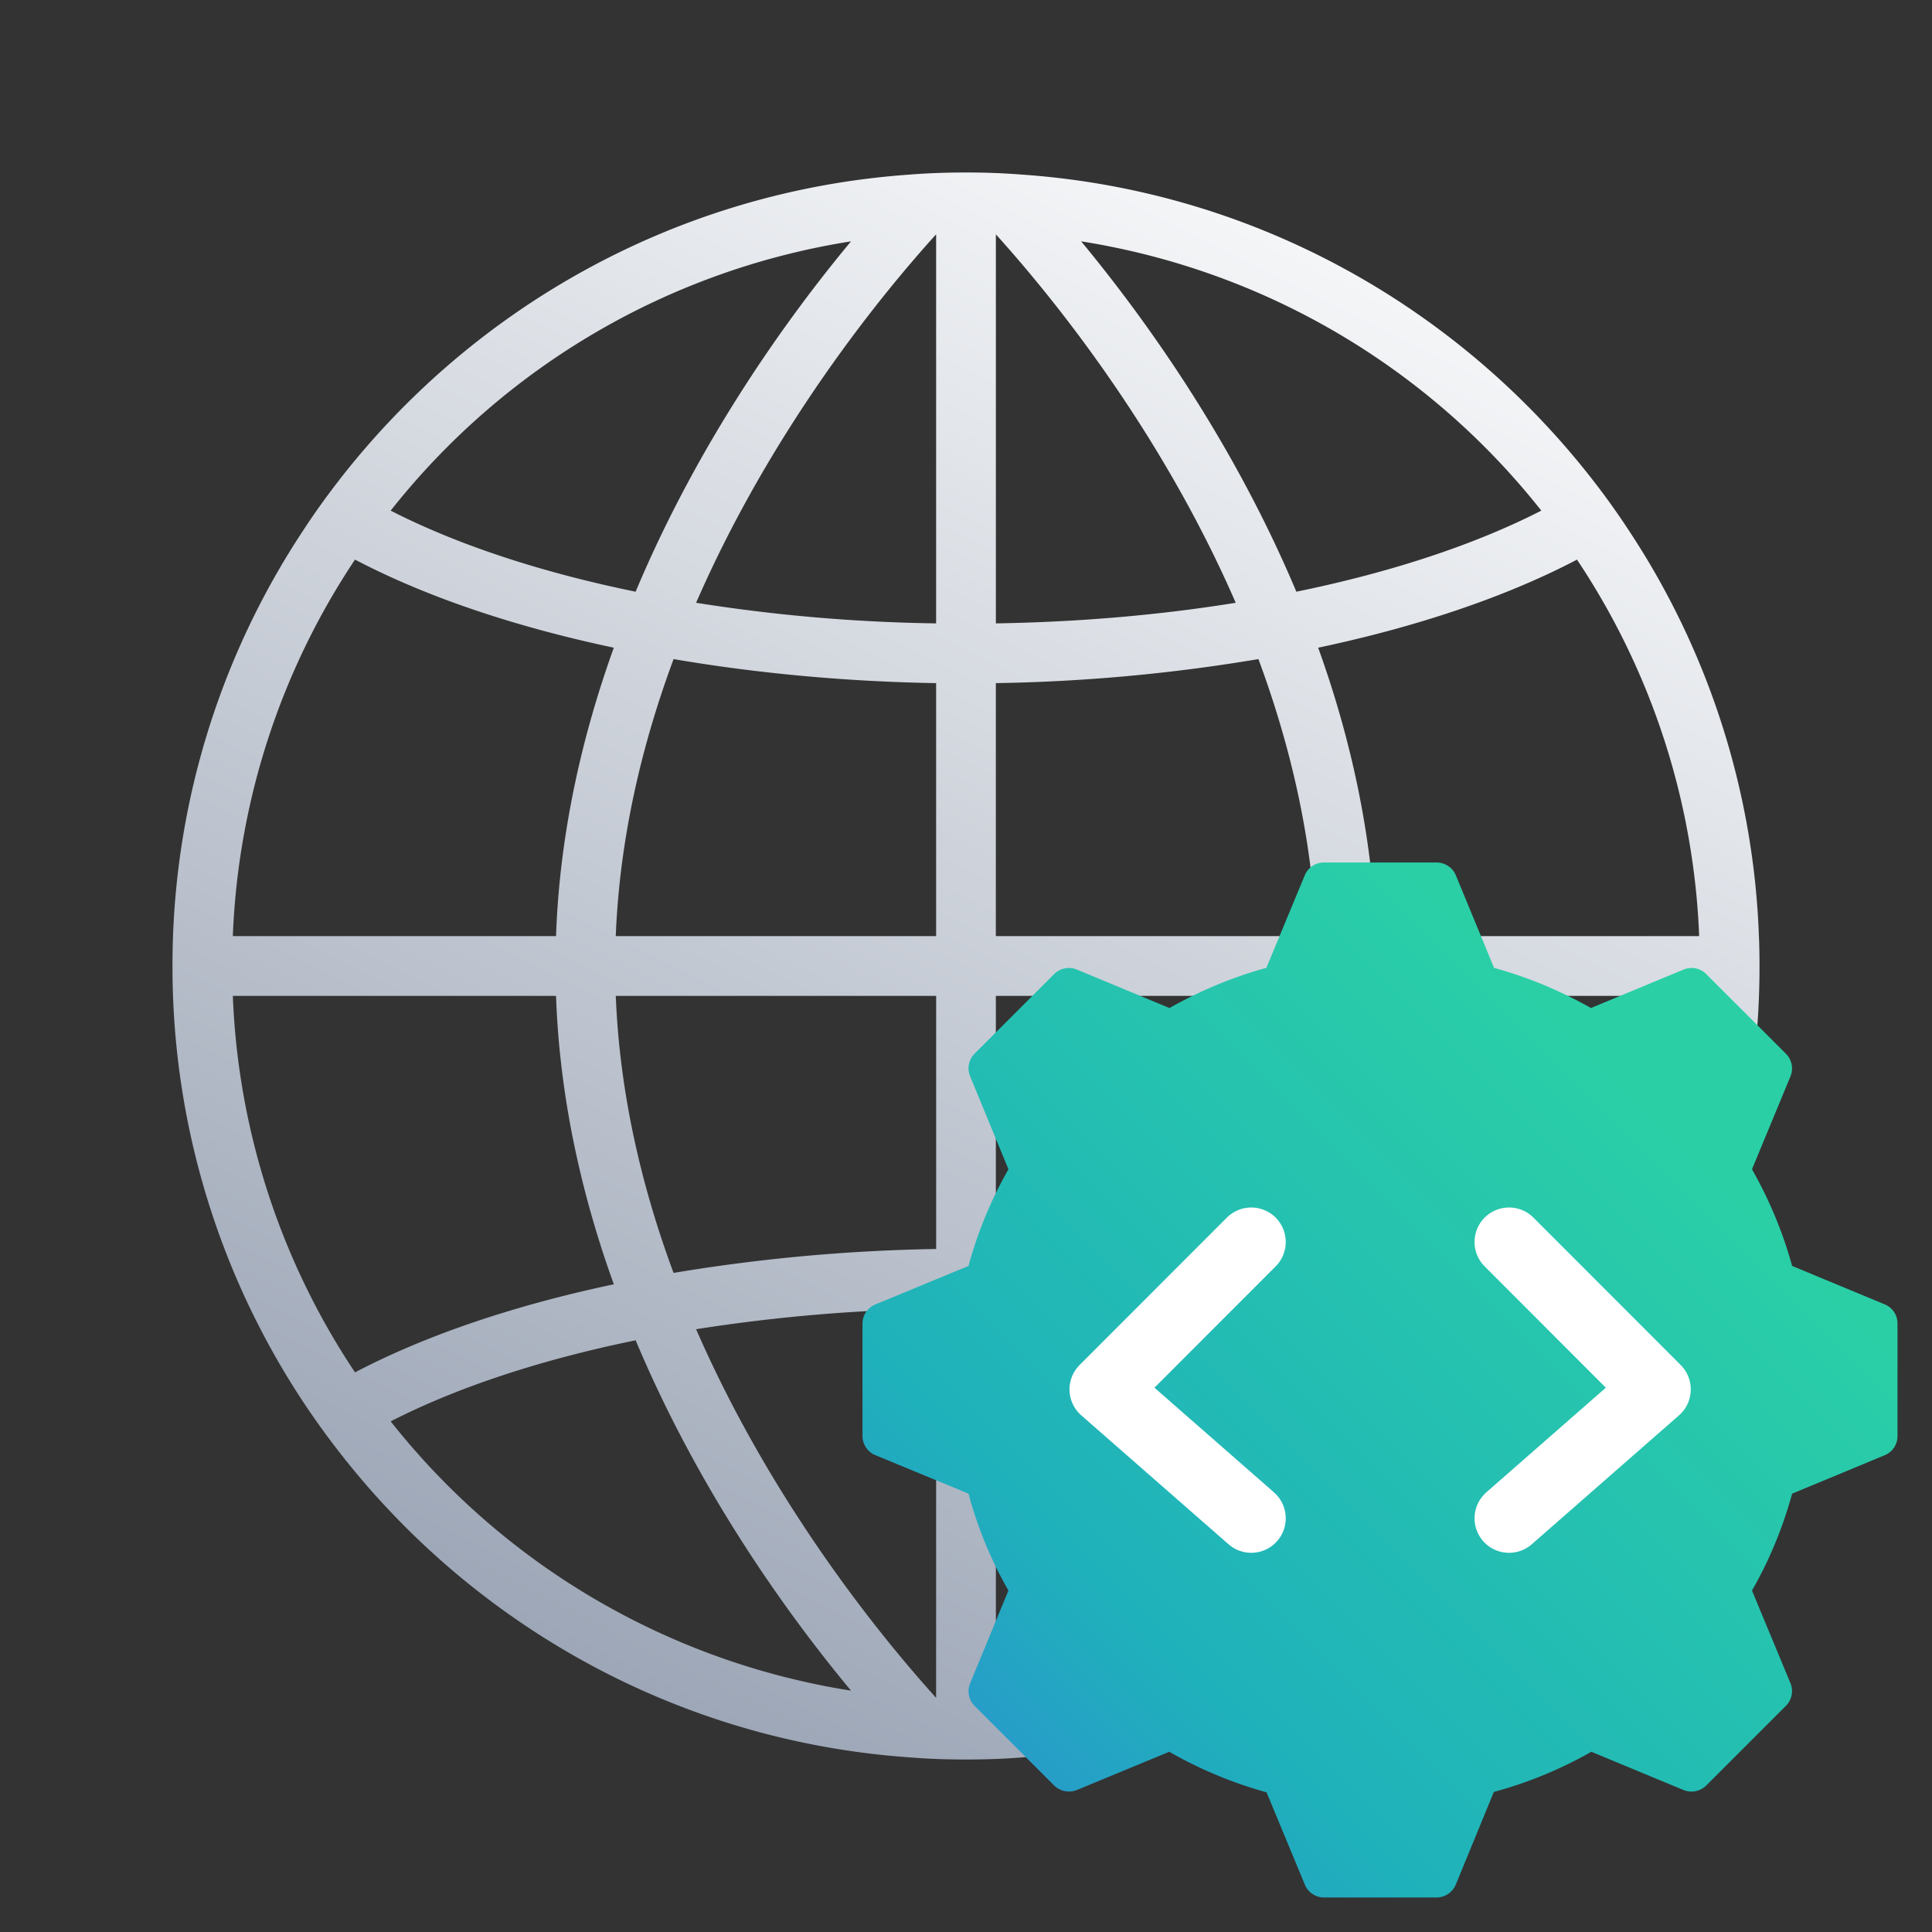
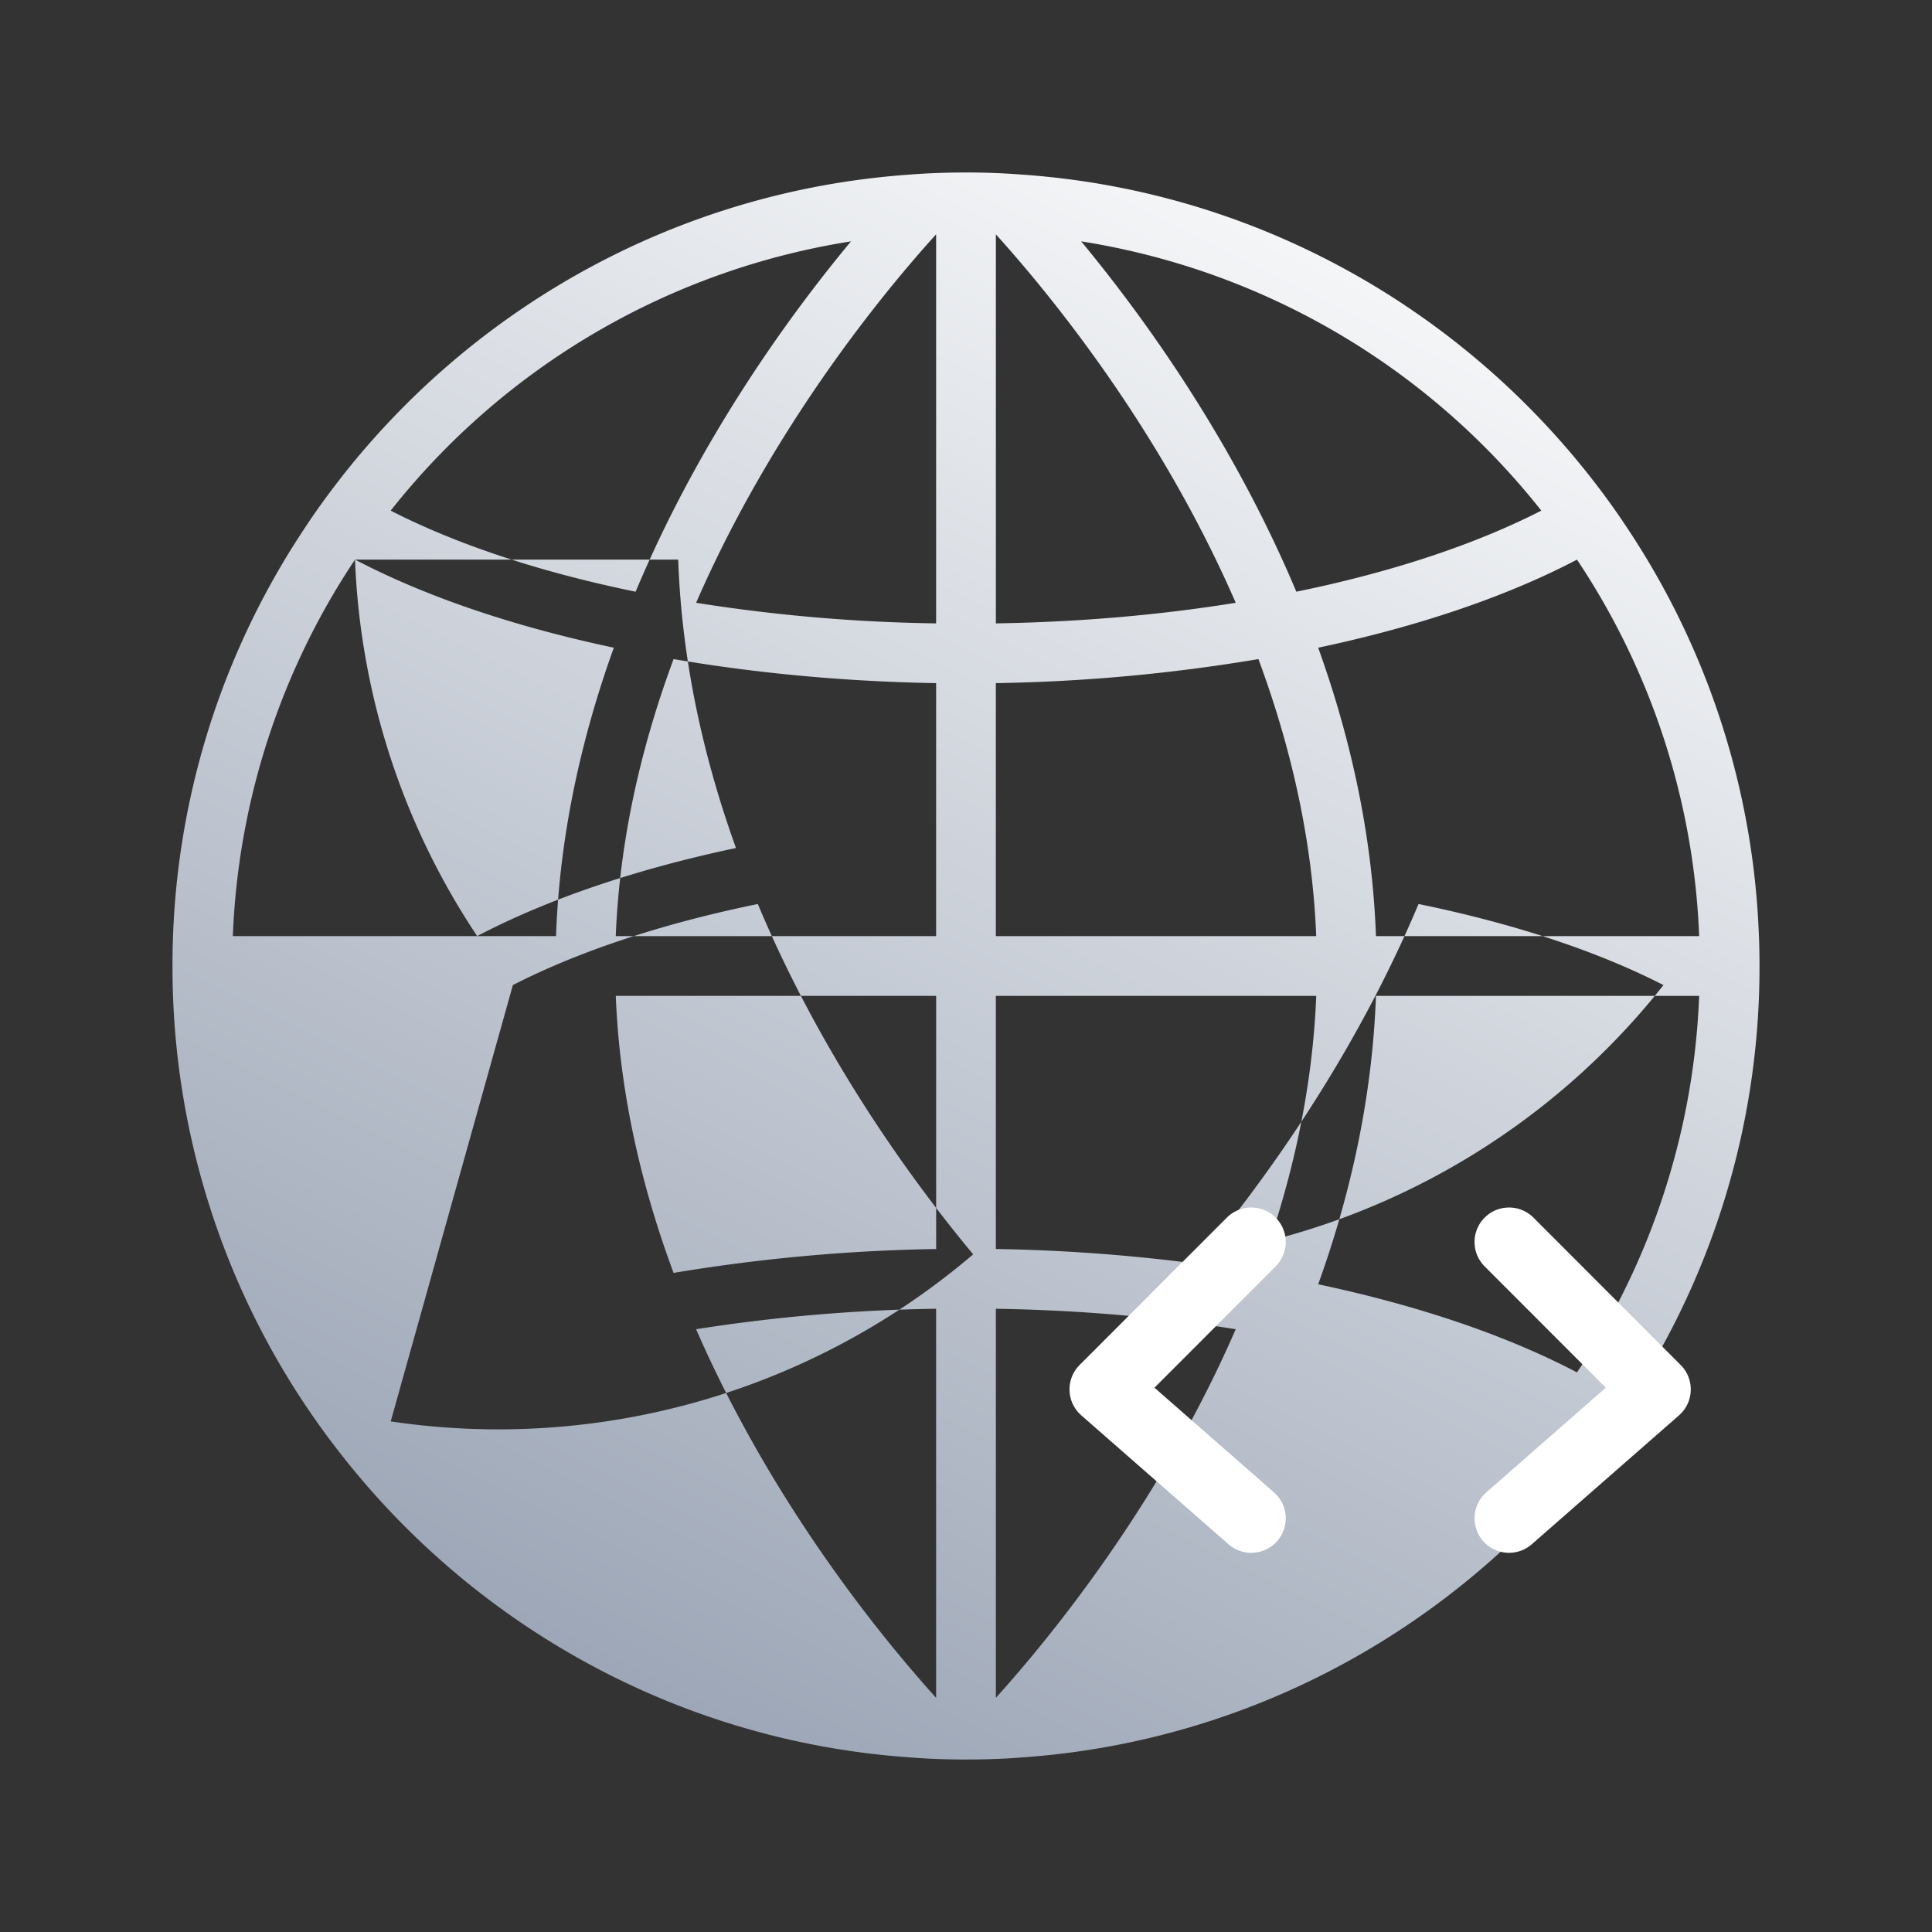
<svg xmlns="http://www.w3.org/2000/svg" width="56" height="56" fill="none">
  <rect width="100%" height="100%" fill="#333333" stroke="none" />
-   <path fill="url(#a)" d="M50.983 27.134a22.807 22.807 0 0 0-3.792-11.792 21.57 21.57 0 0 0-1.014-1.416c-3.9-5.026-9.835-8.398-16.554-8.865A20.192 20.192 0 0 0 28 5c-.546 0-1.087.017-1.623.06-6.723.468-12.658 3.84-16.554 8.866-.355.46-.697.931-1.013 1.416A22.806 22.806 0 0 0 5 28a22.83 22.83 0 0 0 4.823 14.074c3.896 5.026 9.83 8.398 16.554 8.865.536.044 1.078.061 1.623.061.546 0 1.087-.017 1.623-.06 6.719-.468 12.654-3.84 16.555-8.866A22.83 22.83 0 0 0 51 28c0-.29-.004-.58-.017-.866Zm-1.732 0h-9.368c-.108-2.97-.749-5.788-1.675-8.36 2.822-.597 5.407-1.454 7.502-2.553a21.13 21.13 0 0 1 3.541 10.913Zm-4.576-12.333c-1.909.978-4.329 1.783-7.1 2.35-1.856-4.415-4.432-7.974-6.237-10.155A21.208 21.208 0 0 1 44.675 14.8Zm-15.81-8.009c1.52 1.68 4.732 5.572 6.953 10.68-2.164.35-4.506.558-6.952.597V6.792Zm0 31.143c2.447.039 4.789.247 6.953.593-2.22 5.108-5.433 9-6.952 10.684V37.935Zm0-1.732v-7.337h9.287c-.113 2.848-.758 5.558-1.676 8.03a51.218 51.218 0 0 0-7.61-.693Zm0-9.069v-7.333a50.65 50.65 0 0 0 7.611-.697c.918 2.476 1.563 5.182 1.675 8.03h-9.285Zm-1.73 1.732v7.337a51.165 51.165 0 0 0-7.611.693c-.918-2.472-1.563-5.182-1.675-8.03h9.285Zm-9.287-1.732c.113-2.848.758-5.554 1.676-8.03 2.454.42 5.043.654 7.61.697v7.333H17.85Zm9.286 10.801v11.277c-1.524-1.684-4.731-5.576-6.957-10.684a49.237 49.237 0 0 1 6.957-.593Zm0-19.866a48.604 48.604 0 0 1-6.957-.597c2.226-5.108 5.433-9 6.957-10.68V18.07ZM24.667 6.996c-1.814 2.181-4.39 5.74-6.243 10.155-2.77-.567-5.19-1.372-7.1-2.35a21.207 21.207 0 0 1 13.343-7.805ZM10.29 16.22c2.095 1.1 4.68 1.956 7.502 2.554-.926 2.571-1.571 5.39-1.675 8.36H6.749A21.13 21.13 0 0 1 10.29 16.22ZM6.749 28.866h9.368c.104 2.974.749 5.792 1.675 8.36-2.822.596-5.407 1.454-7.502 2.553a21.13 21.13 0 0 1-3.541-10.913Zm4.576 12.333c1.909-.978 4.329-1.783 7.1-2.35 1.852 4.415 4.428 7.974 6.242 10.155A21.207 21.207 0 0 1 11.325 41.2Zm20.013 7.805c1.805-2.181 4.38-5.74 6.238-10.155 2.77.567 5.19 1.372 7.1 2.35a21.208 21.208 0 0 1-13.338 7.805ZM45.71 39.78c-2.095-1.1-4.68-1.957-7.502-2.554.926-2.567 1.567-5.385 1.675-8.36h9.368A21.13 21.13 0 0 1 45.71 39.78Z" />
-   <path fill="url(#b)" d="m54.634 37.81-2.688-1.116c-.27-.978-.66-1.914-1.164-2.802l1.116-2.694a.601.601 0 0 0-.132-.654l-2.31-2.31a.6.6 0 0 0-.654-.132l-2.688 1.116a12.377 12.377 0 0 0-2.808-1.164l-1.11-2.688a.604.604 0 0 0-.558-.366h-3.264a.596.596 0 0 0-.552.366l-1.116 2.688c-.984.27-1.926.666-2.808 1.164l-2.688-1.116a.604.604 0 0 0-.654.132l-2.31 2.31a.6.6 0 0 0-.126.654l1.11 2.694a12.009 12.009 0 0 0-1.158 2.802l-2.7 1.116a.601.601 0 0 0-.372.552v3.264c0 .24.15.462.372.552l2.7 1.116c.27 1.002.66 1.944 1.158 2.808l-1.11 2.688a.601.601 0 0 0 .126.654l2.31 2.31a.615.615 0 0 0 .654.132l2.682-1.11c.9.516 1.848.906 2.82 1.176l1.11 2.676c.09.222.312.372.552.372h3.264a.61.61 0 0 0 .558-.372L43.3 51.94a12.063 12.063 0 0 0 2.826-1.164l2.676 1.11a.61.61 0 0 0 .654-.132l2.31-2.31a.603.603 0 0 0 .132-.654l-1.116-2.688c.498-.864.888-1.806 1.164-2.808l2.688-1.116a.596.596 0 0 0 .366-.552v-3.264a.596.596 0 0 0-.366-.552Z" />
+   <path fill="url(#a)" d="M50.983 27.134a22.807 22.807 0 0 0-3.792-11.792 21.57 21.57 0 0 0-1.014-1.416c-3.9-5.026-9.835-8.398-16.554-8.865A20.192 20.192 0 0 0 28 5c-.546 0-1.087.017-1.623.06-6.723.468-12.658 3.84-16.554 8.866-.355.46-.697.931-1.013 1.416A22.806 22.806 0 0 0 5 28a22.83 22.83 0 0 0 4.823 14.074c3.896 5.026 9.83 8.398 16.554 8.865.536.044 1.078.061 1.623.061.546 0 1.087-.017 1.623-.06 6.719-.468 12.654-3.84 16.555-8.866A22.83 22.83 0 0 0 51 28c0-.29-.004-.58-.017-.866Zm-1.732 0h-9.368c-.108-2.97-.749-5.788-1.675-8.36 2.822-.597 5.407-1.454 7.502-2.553a21.13 21.13 0 0 1 3.541 10.913Zm-4.576-12.333c-1.909.978-4.329 1.783-7.1 2.35-1.856-4.415-4.432-7.974-6.237-10.155A21.208 21.208 0 0 1 44.675 14.8Zm-15.81-8.009c1.52 1.68 4.732 5.572 6.953 10.68-2.164.35-4.506.558-6.952.597V6.792Zm0 31.143c2.447.039 4.789.247 6.953.593-2.22 5.108-5.433 9-6.952 10.684V37.935Zm0-1.732v-7.337h9.287c-.113 2.848-.758 5.558-1.676 8.03a51.218 51.218 0 0 0-7.61-.693Zm0-9.069v-7.333a50.65 50.65 0 0 0 7.611-.697c.918 2.476 1.563 5.182 1.675 8.03h-9.285Zm-1.73 1.732v7.337a51.165 51.165 0 0 0-7.611.693c-.918-2.472-1.563-5.182-1.675-8.03h9.285Zm-9.287-1.732c.113-2.848.758-5.554 1.676-8.03 2.454.42 5.043.654 7.61.697v7.333H17.85Zm9.286 10.801v11.277c-1.524-1.684-4.731-5.576-6.957-10.684a49.237 49.237 0 0 1 6.957-.593Zm0-19.866a48.604 48.604 0 0 1-6.957-.597c2.226-5.108 5.433-9 6.957-10.68V18.07ZM24.667 6.996c-1.814 2.181-4.39 5.74-6.243 10.155-2.77-.567-5.19-1.372-7.1-2.35a21.207 21.207 0 0 1 13.343-7.805ZM10.29 16.22c2.095 1.1 4.68 1.956 7.502 2.554-.926 2.571-1.571 5.39-1.675 8.36H6.749A21.13 21.13 0 0 1 10.29 16.22Zh9.368c.104 2.974.749 5.792 1.675 8.36-2.822.596-5.407 1.454-7.502 2.553a21.13 21.13 0 0 1-3.541-10.913Zm4.576 12.333c1.909-.978 4.329-1.783 7.1-2.35 1.852 4.415 4.428 7.974 6.242 10.155A21.207 21.207 0 0 1 11.325 41.2Zm20.013 7.805c1.805-2.181 4.38-5.74 6.238-10.155 2.77.567 5.19 1.372 7.1 2.35a21.208 21.208 0 0 1-13.338 7.805ZM45.71 39.78c-2.095-1.1-4.68-1.957-7.502-2.554.926-2.567 1.567-5.385 1.675-8.36h9.368A21.13 21.13 0 0 1 45.71 39.78Z" />
  <path stroke="#fff" stroke-linecap="round" stroke-linejoin="round" stroke-width="2" d="m43.74 36 4.268 4.272-4.268 3.737M36.268 36 32 40.272l4.268 3.737" />
  <defs>
    <linearGradient id="a" x1="16.5" x2="39.5" y1="51" y2="5" gradientUnits="userSpaceOnUse">
      <stop stop-color="#98A2B3" />
      <stop offset="1" stop-color="#F9FAFB" />
    </linearGradient>
    <linearGradient id="b" x1="25" x2="55.001" y1="55" y2="25.001" gradientUnits="userSpaceOnUse">
      <stop stop-color="#3086D7" />
      <stop offset=".266" stop-color="#1FB1BB" />
      <stop offset=".764" stop-color="#2ACFA6" />
    </linearGradient>
  </defs>
</svg>